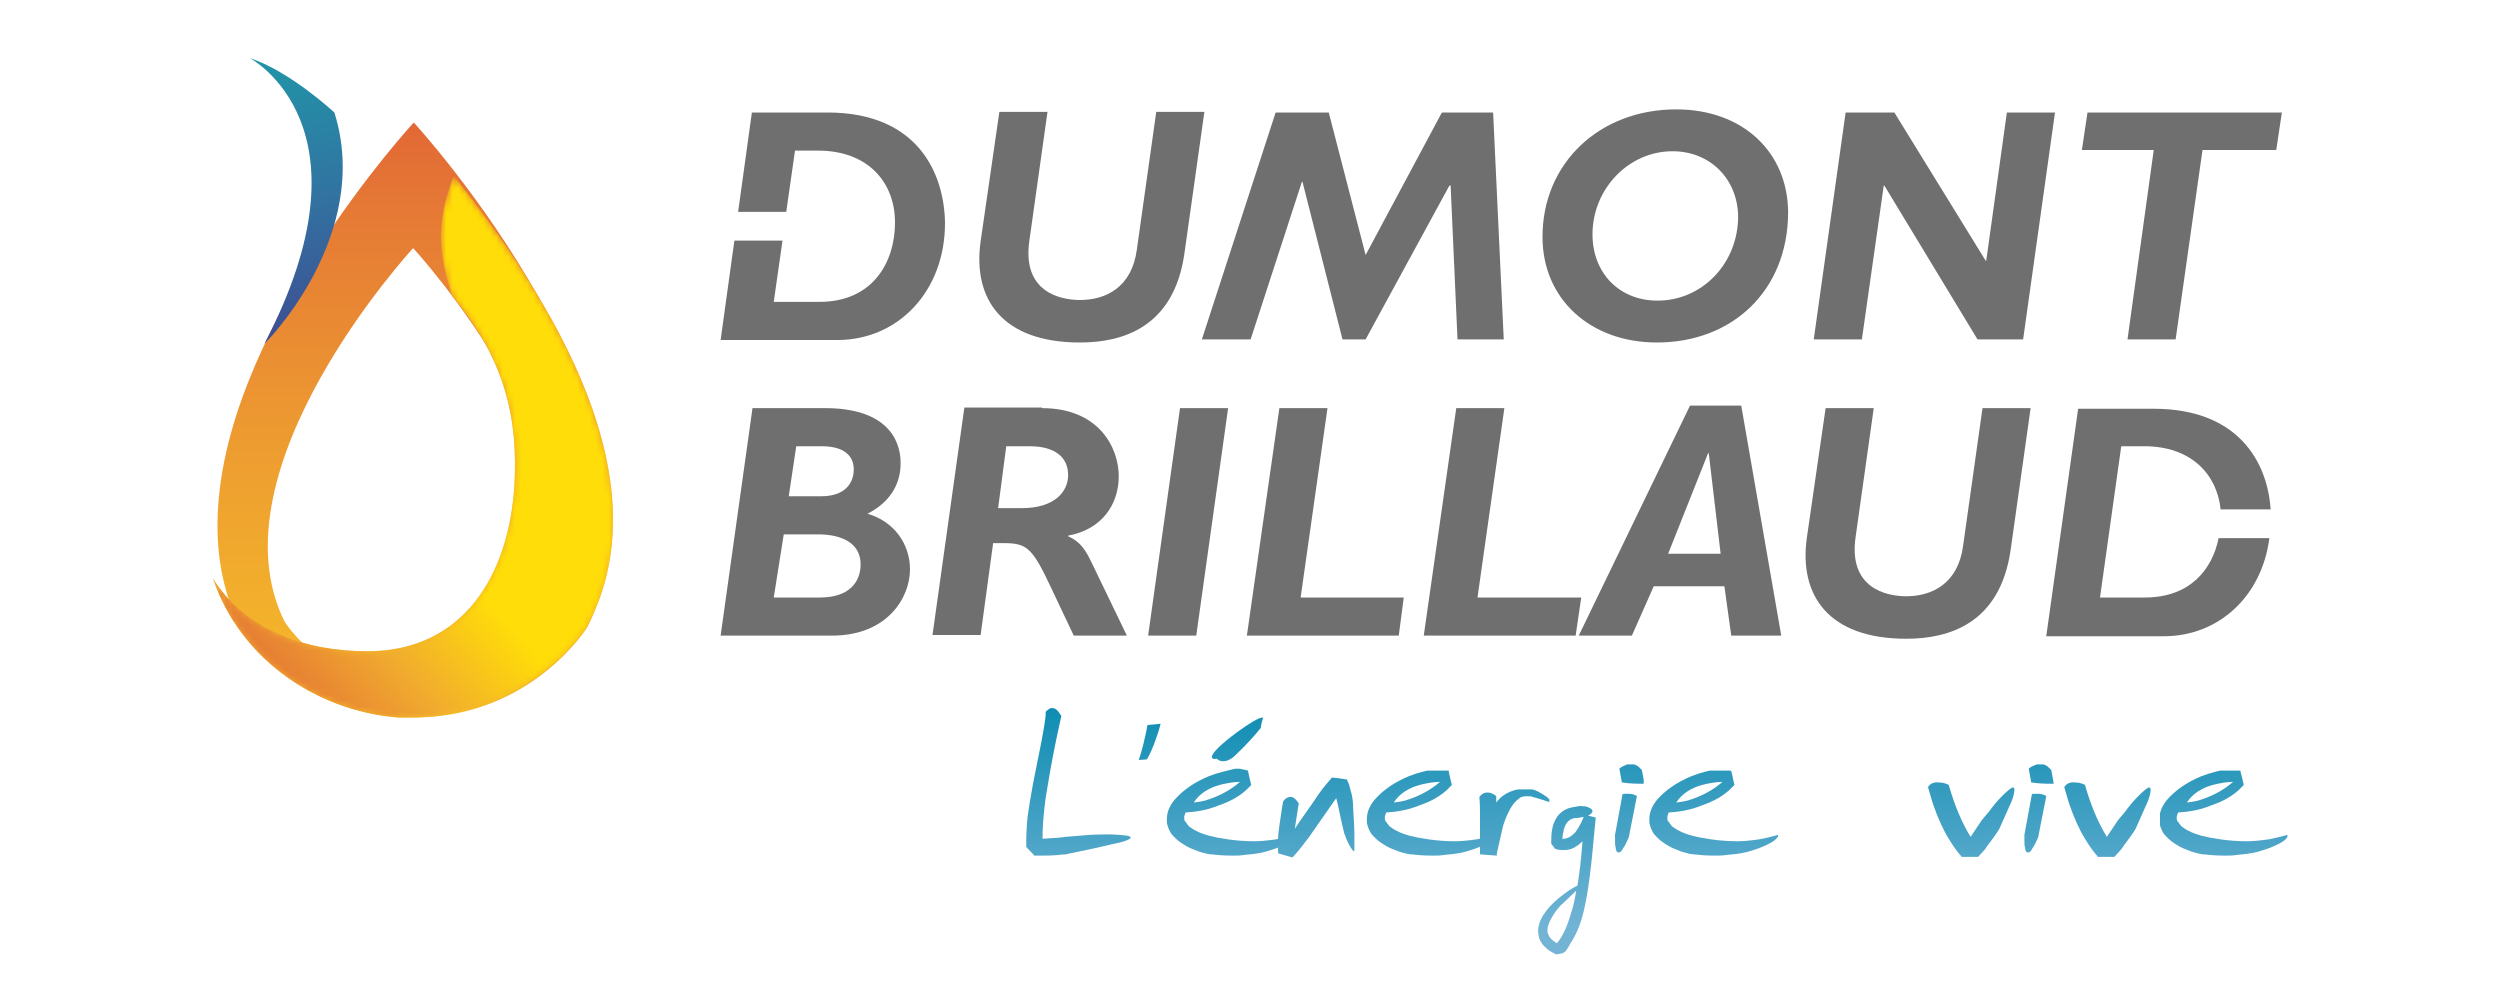
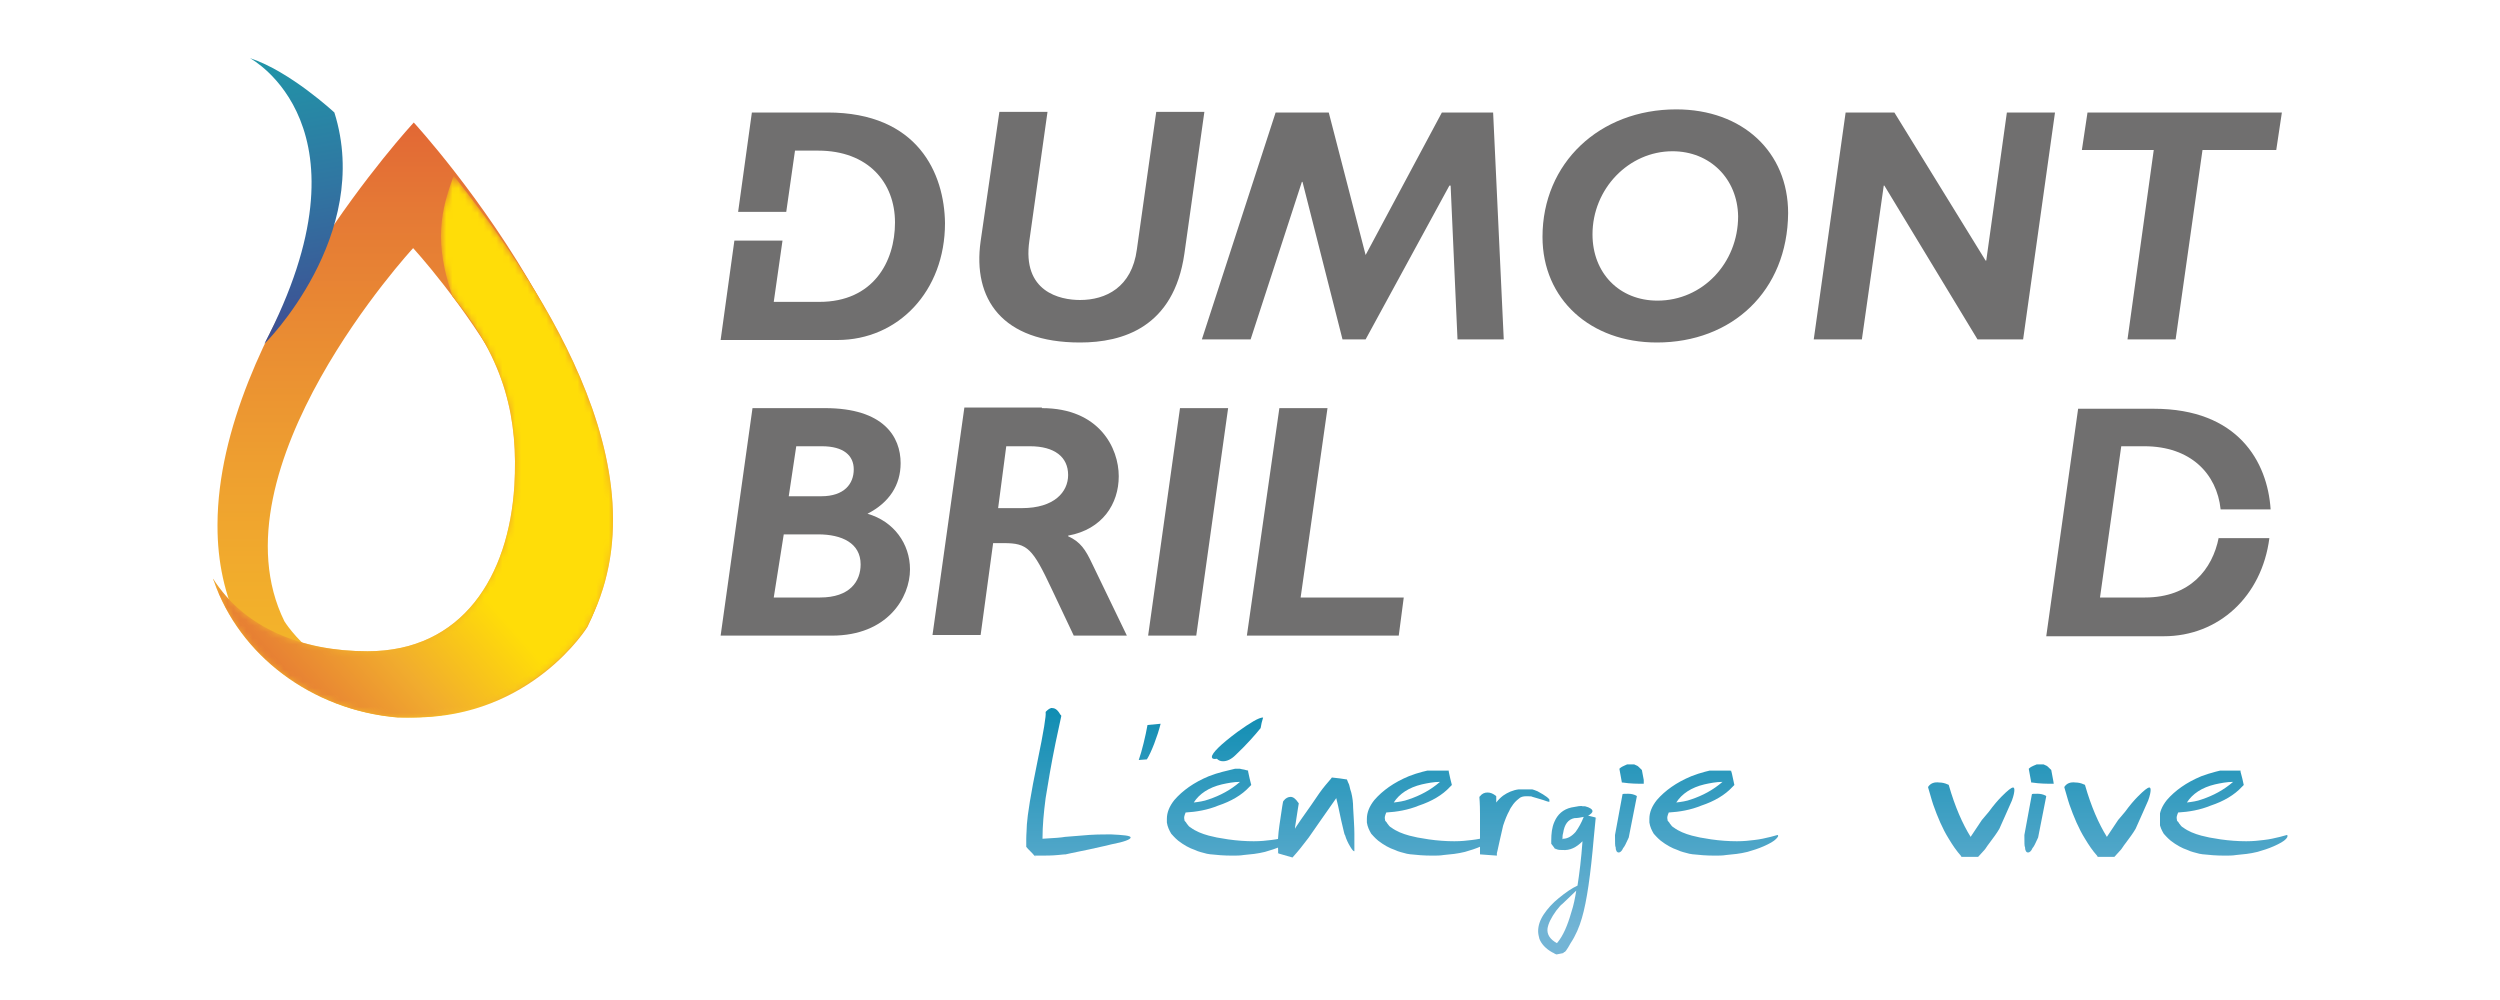
<svg xmlns="http://www.w3.org/2000/svg" xmlns:xlink="http://www.w3.org/1999/xlink" version="1.1" x="0px" y="0px" width="400px" height="160px" viewBox="0 0 400 160" style="enable-background:new 0 0 400 160;" xml:space="preserve">
  <style type="text/css">
	.st0{fill:url(#SVGID_1_);}
	.st1{filter:url(#Adobe_OpacityMaskFilter);}
	.st2{enable-background:new    ;}
	.st3{mask:url(#SVGID_2_);}
	.st4{clip-path:url(#SVGID_4_);}
	.st5{clip-path:url(#SVGID_6_);fill:url(#SVGID_7_);}
	.st6{fill:url(#SVGID_8_);}
	.st7{fill:url(#SVGID_9_);}
	.st8{filter:url(#Adobe_OpacityMaskFilter_1_);}
	.st9{clip-path:url(#SVGID_11_);}
	.st10{clip-path:url(#SVGID_14_);fill:url(#SVGID_15_);}
	.st11{clip-path:url(#SVGID_11_);mask:url(#SVGID_12_);fill:url(#SVGID_16_);}
	.st12{clip-path:url(#SVGID_18_);fill:url(#SVGID_19_);}
	.st13{clip-path:url(#SVGID_21_);fill:url(#SVGID_22_);}
	.st14{clip-path:url(#SVGID_24_);fill:url(#SVGID_25_);}
	.st15{clip-path:url(#SVGID_27_);fill:url(#SVGID_28_);}
	.st16{clip-path:url(#SVGID_30_);fill:url(#SVGID_31_);}
	.st17{clip-path:url(#SVGID_33_);fill:url(#SVGID_34_);}
	.st18{clip-path:url(#SVGID_36_);fill:url(#SVGID_37_);}
	.st19{clip-path:url(#SVGID_39_);fill:url(#SVGID_40_);}
	.st20{clip-path:url(#SVGID_42_);fill:url(#SVGID_43_);}
	.st21{clip-path:url(#SVGID_45_);fill:url(#SVGID_46_);}
	.st22{clip-path:url(#SVGID_48_);fill:url(#SVGID_49_);}
	.st23{clip-path:url(#SVGID_51_);fill:url(#SVGID_52_);}
	.st24{clip-path:url(#SVGID_54_);fill:url(#SVGID_55_);}
	.st25{filter:url(#Adobe_OpacityMaskFilter_2_);}
	.st26{opacity:0.48;}
	.st27{clip-path:url(#SVGID_58_);}
	.st28{filter:url(#Adobe_OpacityMaskFilter_3_);}
	.st29{clip-path:url(#SVGID_60_);}
	.st30{clip-path:url(#SVGID_62_);fill:url(#SVGID_63_);}
	.st31{clip-path:url(#SVGID_60_);mask:url(#SVGID_56_);fill:url(#SVGID_64_);}
	.st32{fill:#706F6F;}
</style>
  <g id="Calque_3">
    <g>
      <g>
        <g>
          <linearGradient id="SVGID_1_" gradientUnits="userSpaceOnUse" x1="-415.181" y1="588.827" x2="-414.175" y2="588.827" gradientTransform="matrix(-1.530000e-05 -222.373 -222.373 1.530000e-05 131005.148 -92117.891)">
            <stop offset="0" style="stop-color:#FFDD08" />
            <stop offset="6.134030e-03" style="stop-color:#FFDD08" />
            <stop offset="0.117" style="stop-color:#FED910" />
            <stop offset="0.26" style="stop-color:#FBCE1C" />
            <stop offset="0.42" style="stop-color:#F5BB28" />
            <stop offset="0.592" style="stop-color:#EE9F30" />
            <stop offset="0.774" style="stop-color:#E57935" />
            <stop offset="0.963" style="stop-color:#DC4434" />
            <stop offset="1" style="stop-color:#DA3833" />
          </linearGradient>
          <path class="st0" d="M34.8,84.2c0,5.6,1.1,11,3.6,16.1c0,0,8.9,14.5,27.8,14.5c18.9,0,27.8-14.5,27.8-14.5      c16.2-33-27.8-80.7-27.8-80.7S34.9,53.5,34.8,83.9V84.2z M66.1,39.7c0,0,32.6,35.3,20.6,59.7c0,0-6.6,10.8-20.6,10.8      c-14,0-20.6-10.8-20.6-10.8C33.5,75,66.1,39.7,66.1,39.7z" />
        </g>
        <defs>
          <filter id="Adobe_OpacityMaskFilter" filterUnits="userSpaceOnUse" x="23" y="4.3" width="83.1" height="114.4">
            <feFlood style="flood-color:white;flood-opacity:1" result="back" />
            <feBlend in="SourceGraphic" in2="back" mode="normal" />
          </filter>
        </defs>
        <mask maskUnits="userSpaceOnUse" x="23" y="4.3" width="83.1" height="114.4" id="SVGID_2_">
          <g class="st1">
            <g class="st2">
					</g>
          </g>
        </mask>
        <g class="st3">
          <g>
            <defs>
              <rect id="SVGID_3_" x="32.1" y="9.4" width="65" height="104.2" />
            </defs>
            <clipPath id="SVGID_4_">
              <use xlink:href="#SVGID_3_" style="overflow:visible;" />
            </clipPath>
            <g class="st4">
              <defs>
-                 <path id="SVGID_5_" d="M37.2,63.8L37.2,63.8c-4.2,7.4-4.5,12.7-4.5,12.7l0,0c-0.3,1.8-0.5,3.7-0.5,5.5         c0,17.4,14.9,31.5,33.2,31.5c14.9,0,27.6-9.4,31.7-22.2C92.4,99.2,83.5,103,73.2,103c-14.6,0-22.9-11.1-22-25.4         c0.6-9.3,3.5-17.7,5.7-22.6c0.1,0,2.7-6.3,2.7-6.3C69.5,19.4,40,9.4,40,9.4C63.6,25.3,37.6,63.1,37.2,63.8" />
+                 <path id="SVGID_5_" d="M37.2,63.8c-4.2,7.4-4.5,12.7-4.5,12.7l0,0c-0.3,1.8-0.5,3.7-0.5,5.5         c0,17.4,14.9,31.5,33.2,31.5c14.9,0,27.6-9.4,31.7-22.2C92.4,99.2,83.5,103,73.2,103c-14.6,0-22.9-11.1-22-25.4         c0.6-9.3,3.5-17.7,5.7-22.6c0.1,0,2.7-6.3,2.7-6.3C69.5,19.4,40,9.4,40,9.4C63.6,25.3,37.6,63.1,37.2,63.8" />
              </defs>
              <clipPath id="SVGID_6_">
                <use xlink:href="#SVGID_5_" style="overflow:visible;" />
              </clipPath>
              <linearGradient id="SVGID_7_" gradientUnits="userSpaceOnUse" x1="-414.725" y1="589.183" x2="-413.716" y2="589.183" gradientTransform="matrix(-11 132 132 11 -82265.203 48271.793)">
                <stop offset="0" style="stop-color:#0087AE" />
                <stop offset="1" style="stop-color:#75B3D5" />
              </linearGradient>
              <polygon class="st5" points="106.2,10.1 96.6,118.7 23,112.9 32.6,4.3       " />
            </g>
          </g>
        </g>
      </g>
      <linearGradient id="SVGID_8_" gradientUnits="userSpaceOnUse" x1="-415.617" y1="588.662" x2="-414.611" y2="588.662" gradientTransform="matrix(-11.92 -69.511 -69.511 11.92 36015.562 -35850.594)">
        <stop offset="0" style="stop-color:#404A91" />
        <stop offset="0.366" style="stop-color:#3076A2" />
        <stop offset="0.801" style="stop-color:#1AA2AA" />
        <stop offset="1" style="stop-color:#15B2A9" />
      </linearGradient>
      <path class="st6" d="M53.5,18c0,0-7.1-6.6-13.5-8.7h0c0.1,0.1,20.5,10.9,2.3,45.7C42.3,55.1,59.7,37.7,53.5,18z" />
      <linearGradient id="SVGID_9_" gradientUnits="userSpaceOnUse" x1="-415.182" y1="588.827" x2="-414.176" y2="588.827" gradientTransform="matrix(-1.530000e-05 -221.299 -221.299 1.530000e-05 130372.93 -91670.781)">
        <stop offset="0" style="stop-color:#FFDD08" />
        <stop offset="6.134030e-03" style="stop-color:#FFDD08" />
        <stop offset="0.117" style="stop-color:#FED910" />
        <stop offset="0.26" style="stop-color:#FBCE1C" />
        <stop offset="0.42" style="stop-color:#F5BB28" />
        <stop offset="0.592" style="stop-color:#EE9F30" />
        <stop offset="0.774" style="stop-color:#E57935" />
        <stop offset="0.963" style="stop-color:#DC4434" />
        <stop offset="1" style="stop-color:#DA3833" />
        <stop offset="1" style="stop-color:#DA3833" />
      </linearGradient>
      <path class="st7" d="M72.4,47.4c8.6,10.4,10.5,19.8,9.9,30.3c-0.9,14.5-8.3,26.5-23.5,26.5c-10.6,0-19.8-3.8-24.7-11.6    c0,0.1,0,0.2,0.1,0.3c4.1,11.9,15.6,20.7,29.4,21.9c0.6,0,1.2,0,1.8,0c19.4,0,28.5-14.5,28.5-14.5c13.6-25.3-9.3-56.9-21.3-72.2    C70.5,33.7,69.4,38.8,72.4,47.4z" />
      <g>
        <defs>
          <path id="SVGID_10_" d="M72.4,47.4c8.6,10.4,10.5,19.8,9.9,30.3c-0.9,14.5-8.3,26.5-23.5,26.5c-10.6,0-19.8-3.8-24.7-11.6      c0,0.1,0,0.2,0.1,0.3c4.1,11.9,15.6,20.7,29.4,21.9c0.6,0,1.2,0,1.8,0c19.4,0,28.5-14.5,28.5-14.5c13.6-25.3-9.3-56.9-21.3-72.2      C70.5,33.7,69.4,38.8,72.4,47.4" />
        </defs>
        <clipPath id="SVGID_11_">
          <use xlink:href="#SVGID_10_" style="overflow:visible;" />
        </clipPath>
        <defs>
          <filter id="Adobe_OpacityMaskFilter_1_" filterUnits="userSpaceOnUse" x="-11.1" y="-6.4" width="163.8" height="155.7">
            <feColorMatrix type="matrix" values="1 0 0 0 0  0 1 0 0 0  0 0 1 0 0  0 0 0 1 0" />
          </filter>
        </defs>
        <mask maskUnits="userSpaceOnUse" x="-11.1" y="-6.4" width="163.8" height="155.7" id="SVGID_12_">
          <g class="st8">
            <g>
              <defs>
                <polygon id="SVGID_13_" points="152.7,77.4 65.8,149.3 -11.1,65.5 75.9,-6.4        " />
              </defs>
              <clipPath id="SVGID_14_" class="st9">
                <use xlink:href="#SVGID_13_" style="overflow:visible;" />
              </clipPath>
              <linearGradient id="SVGID_15_" gradientUnits="userSpaceOnUse" x1="-414.979" y1="589.438" x2="-413.917" y2="589.438" gradientTransform="matrix(-72.333 63 63 72.333 -67055.336 -16442.574)">
                <stop offset="0" style="stop-color:#000000" />
                <stop offset="8.339831e-02" style="stop-color:#030303" />
                <stop offset="0.142" style="stop-color:#0C0C0C" />
                <stop offset="0.192" style="stop-color:#1B1B1B" />
                <stop offset="0.238" style="stop-color:#313131" />
                <stop offset="0.281" style="stop-color:#4E4E4E" />
                <stop offset="0.323" style="stop-color:#717171" />
                <stop offset="0.362" style="stop-color:#9A9A9A" />
                <stop offset="0.399" style="stop-color:#C8C8C8" />
                <stop offset="0.434" style="stop-color:#FDFDFD" />
                <stop offset="0.436" style="stop-color:#FFFFFF" />
                <stop offset="1" style="stop-color:#FFFFFF" />
              </linearGradient>
              <polygon class="st10" points="234,82.2 59.6,226.4 -92.3,60.8 82.1,-83.4       " />
            </g>
          </g>
        </mask>
        <linearGradient id="SVGID_16_" gradientUnits="userSpaceOnUse" x1="-414.979" y1="589.438" x2="-413.916" y2="589.438" gradientTransform="matrix(-72.333 63 63 72.333 -67055.336 -16442.572)">
          <stop offset="0" style="stop-color:#FFDD08" />
          <stop offset="0.383" style="stop-color:#FFDD08" />
          <stop offset="0.436" style="stop-color:#FFDD08" />
          <stop offset="0.606" style="stop-color:#F1AC2E" />
          <stop offset="0.795" style="stop-color:#E47235" />
          <stop offset="0.931" style="stop-color:#DC4934" />
          <stop offset="1" style="stop-color:#DA3833" />
        </linearGradient>
        <polygon class="st11" points="152.7,77.4 65.8,149.3 -11.1,65.5 75.9,-6.4    " />
      </g>
    </g>
  </g>
  <g id="Calque_2">
    <g>
      <defs>
        <path id="SVGID_17_" d="M165.7,137.1L165.7,137.1c0-0.1-0.1-0.1-0.2-0.2C165.6,136.9,165.7,137,165.7,137.1 M167.4,113.8     c-0.1,0.1-0.1,0.1-0.1,0.2c0.1,0.4-0.3,3-1.3,7.8c-1.1,5.3-1.6,8.6-1.7,10.1c0,0.7-0.1,1.5-0.1,2.3c0,0,0,0.4,0,1.1v0.2     c0.4,0.5,0.9,0.9,1.3,1.4h0c0,0,0,0,0,0c0,0,0,0,0,0h0l0.7,0c1.1,0,2.1,0,3.1-0.1c0.8-0.1,1.2-0.1,1.2-0.1c0,0,1.3-0.3,3.8-0.8     c1.2-0.3,2.4-0.5,3.5-0.8c2.1-0.4,3.1-0.8,3.1-1.1c0-0.3-1.1-0.4-3.2-0.5c-1.2,0-2.8,0-4.8,0.2l-2.5,0.2     c-0.5,0.1-1.7,0.2-3.6,0.3c0-2.1,0.2-4.2,0.5-6.5c0.4-2.5,0.9-5.5,1.6-8.9c0.6-2.8,0.9-4.2,0.9-4.2c0-0.1,0-0.2-0.1-0.2     c-0.4-0.7-0.8-1.1-1.3-1.1C168.2,113.2,167.8,113.4,167.4,113.8" />
      </defs>
      <clipPath id="SVGID_18_">
        <use xlink:href="#SVGID_17_" style="overflow:visible;" />
      </clipPath>
      <linearGradient id="SVGID_19_" gradientUnits="userSpaceOnUse" x1="-414.051" y1="589.656" x2="-413.051" y2="589.656" gradientTransform="matrix(0 41.016 41.016 0 -24012.684 17090.67)">
        <stop offset="0" style="stop-color:#0087AD" />
        <stop offset="1" style="stop-color:#73B4D5" />
      </linearGradient>
      <rect x="164.1" y="113.2" class="st12" width="16.8" height="23.9" />
    </g>
    <g>
      <defs>
        <path id="SVGID_20_" d="M183.6,116c-0.3,1.7-0.9,4.2-1.4,5.6l1.3-0.1c0.7-1.1,1.7-3.7,2.2-5.7L183.6,116z" />
      </defs>
      <clipPath id="SVGID_21_">
        <use xlink:href="#SVGID_20_" style="overflow:visible;" />
      </clipPath>
      <linearGradient id="SVGID_22_" gradientUnits="userSpaceOnUse" x1="-414.051" y1="589.656" x2="-413.051" y2="589.656" gradientTransform="matrix(0 41.015 41.015 0 -24000.719 17090.295)">
        <stop offset="0" style="stop-color:#0087AD" />
        <stop offset="1" style="stop-color:#73B4D5" />
      </linearGradient>
      <rect x="182.2" y="115.8" class="st13" width="3.6" height="5.8" />
    </g>
    <g>
      <defs>
        <path id="SVGID_23_" d="M195.5,125.5c0.9-0.2,1.9-0.4,2.9-0.4c-1.5,1.3-3.2,2.2-5,2.8c-0.8,0.3-1.6,0.4-2.4,0.5     C191.9,127,193.4,126,195.5,125.5 M193.4,124.2c-2.4,1-4.2,2.3-5.5,3.8c-0.8,1-1.2,2-1.2,3c0,0.2,0,0.4,0,0.6     c0.1,0.7,0.4,1.3,0.7,1.8c0.2,0.2,0.5,0.6,1.1,1.1c0.9,0.7,1.8,1.2,2.7,1.5c0.6,0.3,1.2,0.4,1.9,0.6c0.5,0.1,0.7,0.1,0.7,0.1     c0.9,0.1,2,0.2,3.4,0.2c0.6,0,1.2,0,1.8-0.1c1.1-0.1,2.2-0.2,3.4-0.5c0.4-0.1,0.9-0.3,1.3-0.4c0.9-0.3,1.8-0.7,2.5-1.1     c0.7-0.4,1-0.8,1-1c0-0.1,0-0.2-0.1-0.2c-0.1,0-0.4,0.1-1.1,0.3c-0.8,0.2-1.7,0.4-2.6,0.5c-0.8,0.1-1.7,0.2-2.8,0.2     c-1.3,0-2.7-0.1-4.1-0.3c-1.2-0.2-1.8-0.3-1.8-0.3c0,0-0.5-0.1-1.3-0.3c-1.1-0.3-2.1-0.7-2.9-1.3c-0.2-0.1-0.4-0.3-0.6-0.6     c-0.1-0.2-0.2-0.3-0.3-0.4c-0.1-0.1-0.1-0.2-0.1-0.3c-0.1-0.3,0-0.6,0.2-1.1c1.7-0.1,3.5-0.4,5.2-1.1c2.1-0.7,3.8-1.7,5-3     l0.3-0.3l0,0c-0.4-1.5-0.5-2.3-0.6-2.5c0,0.1,0.1,0.3,0.1,0.4l0-0.2l-0.4-0.1c-0.3-0.1-0.6-0.1-0.9-0.2c-0.3,0-0.5,0-0.8,0     C196.4,123.3,194.9,123.6,193.4,124.2 M198,117.1c-2.7,2-4.1,3.4-4.1,4c0,0.3,0.3,0.4,0.8,0.3c0.3,0.3,0.6,0.4,1,0.4     c0.6,0,1.3-0.3,2-1c1.8-1.7,3.1-3.2,4-4.3c0.1-0.6,0.2-1.1,0.4-1.7C201.4,114.8,200.1,115.6,198,117.1" />
      </defs>
      <clipPath id="SVGID_24_">
        <use xlink:href="#SVGID_23_" style="overflow:visible;" />
      </clipPath>
      <linearGradient id="SVGID_25_" gradientUnits="userSpaceOnUse" x1="-414.051" y1="589.656" x2="-413.051" y2="589.656" gradientTransform="matrix(0 41.016 41.016 0 -23988.289 17090.752)">
        <stop offset="0" style="stop-color:#0087AD" />
        <stop offset="1" style="stop-color:#73B4D5" />
      </linearGradient>
      <rect x="186.7" y="114.8" class="st14" width="20.6" height="22.3" />
    </g>
    <g>
      <defs>
        <path id="SVGID_26_" d="M216.7,135.9L216.7,135.9L216.7,135.9z M207.8,128.7L207.8,128.7L207.8,128.7z M207.8,128.7     C207.8,128.7,207.8,128.7,207.8,128.7C207.8,128.7,207.8,128.7,207.8,128.7 M215.2,124.6c0.2,0,0.3,0,0.3,0v0H215.2z      M213.1,124.4c-0.2,0.3-0.6,0.7-1,1.2c-0.6,0.7-1.3,1.7-2.3,3.2c-1.3,1.8-2.1,3-2.5,3.6l-0.1,0.2l0-0.2c0.4-2.6,0.6-3.9,0.6-3.8     c0-0.1,0-0.1-0.1-0.2c-0.4-0.6-0.8-0.9-1.2-0.9c-0.4,0-0.8,0.2-1.1,0.6c-0.1,0.1-0.1,0.1-0.1,0.2c0-0.2-0.2,1-0.6,3.8     c-0.2,1.4-0.3,2.7-0.2,4l0,0.4l0.2,0.1l-0.4-0.1c0.2,0,1,0.3,2.5,0.7l0.7-0.8c0,0,0,0,0,0l0.5-0.6c0.3-0.4,0.8-1,1.4-1.8     c1-1.4,2.4-3.5,4.4-6.3c0.1,0.4,0.4,1.6,0.8,3.6c0.4,1.6,0.5,2.3,0.6,2.3c0.2,0.7,0.5,1.3,0.8,1.8c0.3,0.5,0.5,0.8,0.7,0.8     c0.1,0,0.2,0,0.2-0.3c0,0.1-0.1-0.7-0.2-2.5c0-1-0.1-2.4-0.2-4.2c0-0.8-0.1-1.6-0.3-2.4c-0.1-0.3-0.2-0.6-0.3-1.1     c0-0.1-0.1-0.3-0.2-0.5l-0.2-0.5l-0.2,0h0.1C214.8,124.6,214.1,124.5,213.1,124.4L213.1,124.4z" />
      </defs>
      <clipPath id="SVGID_27_">
        <use xlink:href="#SVGID_26_" style="overflow:visible;" />
      </clipPath>
      <linearGradient id="SVGID_28_" gradientUnits="userSpaceOnUse" x1="-414.051" y1="589.656" x2="-413.051" y2="589.656" gradientTransform="matrix(0 41.017 41.017 0 -23975.17 17090.947)">
        <stop offset="0" style="stop-color:#0087AD" />
        <stop offset="1" style="stop-color:#73B4D5" />
      </linearGradient>
      <rect x="204.2" y="124.4" class="st15" width="12.5" height="12.8" />
    </g>
    <g>
      <defs>
        <path id="SVGID_29_" d="M227.5,125.5c0.9-0.2,1.9-0.4,2.9-0.4c-1.5,1.3-3.2,2.2-5,2.8c-0.8,0.3-1.6,0.4-2.4,0.5     C223.9,127,225.4,126,227.5,125.5 M225.4,124.2c-2.4,1-4.2,2.3-5.5,3.8c-0.8,1-1.2,2-1.2,3c0,0.2,0,0.4,0,0.6     c0.1,0.7,0.4,1.3,0.7,1.8c0.2,0.2,0.5,0.6,1.1,1.1c0.9,0.7,1.8,1.2,2.7,1.5c0.6,0.3,1.2,0.4,1.9,0.6c0.5,0.1,0.7,0.1,0.7,0.1     c0.9,0.1,2,0.2,3.4,0.2c0.6,0,1.2,0,1.8-0.1c1.1-0.1,2.2-0.2,3.4-0.5c0.4-0.1,0.9-0.3,1.3-0.4c0.9-0.3,1.8-0.7,2.5-1.1     c0.7-0.4,1-0.8,1.1-1c0-0.1,0-0.2-0.1-0.2c0,0-0.4,0.1-1.1,0.3c-0.8,0.2-1.7,0.4-2.6,0.5c-0.8,0.1-1.7,0.2-2.8,0.2     c-1.3,0-2.7-0.1-4.1-0.3c-1.2-0.2-1.8-0.3-1.8-0.3c0,0-0.5-0.1-1.3-0.3c-1.1-0.3-2.1-0.7-2.9-1.3c-0.2-0.1-0.4-0.3-0.6-0.6     c-0.1-0.2-0.2-0.3-0.3-0.4c-0.1-0.1-0.1-0.2-0.1-0.3c-0.1-0.3,0-0.6,0.2-1.1c1.7-0.1,3.5-0.4,5.2-1.1c2.1-0.7,3.8-1.7,5-3     l0.3-0.3l0,0c-0.4-1.5-0.5-2.3-0.6-2.5c0,0.1,0.1,0.3,0.1,0.4l0-0.2l-0.4-0.1c-0.3-0.1-0.6-0.1-0.9-0.2c-0.3,0-0.5,0-0.8,0     C228.3,123.3,226.9,123.6,225.4,124.2" />
      </defs>
      <clipPath id="SVGID_30_">
        <use xlink:href="#SVGID_29_" style="overflow:visible;" />
      </clipPath>
      <linearGradient id="SVGID_31_" gradientUnits="userSpaceOnUse" x1="-414.051" y1="589.656" x2="-413.051" y2="589.656" gradientTransform="matrix(0 41.017 41.017 0 -23956.875 17091.15)">
        <stop offset="0" style="stop-color:#0087AD" />
        <stop offset="1" style="stop-color:#73B4D5" />
      </linearGradient>
      <rect x="218.7" y="123.3" class="st16" width="20.6" height="13.8" />
    </g>
    <g>
      <defs>
        <path id="SVGID_32_" d="M239.4,136.8C239.4,136.8,239.4,136.8,239.4,136.8 M236.7,136.7L236.7,136.7l-0.6,0L236.7,136.7z      M243,126.3c-0.9,0.1-1.8,0.5-2.5,1c-0.4,0.3-0.8,0.7-1.1,1.1c0-0.6,0-1,0-1c0,0-0.1-0.1-0.1-0.1c-0.4-0.3-0.8-0.5-1.3-0.5     c-0.5,0-0.9,0.2-1.2,0.6c0,0-0.1,0.1-0.1,0.1c0,0.1,0.1,1,0.1,2.7c0,2,0,3.9,0,5.7l0,0.8l2.7,0.2l0-0.1l0-0.1v0l0-0.2l0.1-0.4     c0.2-0.9,0.5-2.3,0.9-4c0.3-0.9,0.6-1.7,1-2.4c0,0,0.1-0.3,0.4-0.7c0.3-0.5,0.7-0.9,1.1-1.2c0.3-0.3,0.7-0.4,1.2-0.4     c0.5,0,0.9,0,1,0.1c0.4,0.1,1,0.3,1.7,0.5c0.5,0.2,0.9,0.3,1,0.3c0.1,0,0.1,0,0.1-0.1c0-0.4-0.7-0.9-2-1.6     c-0.7-0.3-1.4-0.5-2.2-0.5C243.4,126.3,243.2,126.3,243,126.3" />
      </defs>
      <clipPath id="SVGID_33_">
        <use xlink:href="#SVGID_32_" style="overflow:visible;" />
      </clipPath>
      <linearGradient id="SVGID_34_" gradientUnits="userSpaceOnUse" x1="-414.051" y1="589.656" x2="-413.051" y2="589.656" gradientTransform="matrix(0 41.017 41.017 0 -23943.762 17091.029)">
        <stop offset="0" style="stop-color:#0087AD" />
        <stop offset="1" style="stop-color:#73B4D5" />
      </linearGradient>
      <rect x="236.1" y="126.3" class="st17" width="11.8" height="10.6" />
    </g>
    <g>
      <defs>
        <path id="SVGID_35_" d="M248.9,136C248.9,136,248.8,136,248.9,136C248.9,136,248.9,136,248.9,136 M247.6,148.6     c0.1-0.8,0.6-1.8,1.4-2.9c0.5-0.6,0.8-1,0.9-1c0.6-0.6,1.4-1.3,2.3-2.2c-0.2,1.2-0.4,2.3-0.8,3.5c-0.6,2.1-1.3,3.7-2.2,4.8     c0,0,0,0-0.1,0.1C248,150.3,247.5,149.5,247.6,148.6 M250,134.2c0-0.3,0-0.6,0.1-0.9c0.2-1.4,0.8-2.2,1.8-2.4     c0.5,0,1-0.1,1.5-0.2h0c-0.4,1-0.8,1.7-1.3,2.4c-0.6,0.7-1.3,1.1-2,1.1C250.1,134.3,250,134.3,250,134.2 M251.4,129.2     c-1.3,0.3-2.2,1.1-2.7,2.3c-0.4,0.9-0.5,1.9-0.5,3v0.5c0.2,0.3,0.5,0.6,0.7,1c0,0-0.1-0.1-0.1-0.2l0.1,0l0.2,0.1     c0.3,0.1,0.6,0.1,0.9,0.1c1.2,0.1,2.2-0.4,3.2-1.4c-0.2,2.8-0.5,5.2-0.8,7.1c-0.9,0.4-1.9,1.1-3,2c-1,0.8-1.8,1.7-2.4,2.6     c-0.6,0.9-0.9,1.8-0.9,2.7c0,0.4,0.1,0.8,0.2,1.2c0.3,0.8,1,1.6,2.1,2.2c0.1,0,0.3,0.2,0.6,0.3l0.1,0l1-0.2l0,0l0.2-0.2     c0,0.2,0.4-0.3,1-1.4c0.8-1.2,1.4-2.6,1.8-4c0.8-2.7,1.4-7,1.9-12.8l0.3-3.1c0.2,0,0.3,0.1,0.4,0.1l-0.4-0.1l0-0.2l-1.2-0.3     c0.4-0.2,0.7-0.5,0.7-0.7c0-0.3-0.4-0.6-1.2-0.8c-0.1,0-0.2,0-0.3,0c0,0,0,0-0.1,0C253,128.9,252.4,129,251.4,129.2" />
      </defs>
      <clipPath id="SVGID_36_">
        <use xlink:href="#SVGID_35_" style="overflow:visible;" />
      </clipPath>
      <linearGradient id="SVGID_37_" gradientUnits="userSpaceOnUse" x1="-414.051" y1="589.558" x2="-413.051" y2="589.558" gradientTransform="matrix(0 41.016 41.016 0 -23930.26 17090.637)">
        <stop offset="0" style="stop-color:#0087AD" />
        <stop offset="1" style="stop-color:#73B4D5" />
      </linearGradient>
      <rect x="246.1" y="128.9" class="st18" width="9.6" height="23.8" />
    </g>
    <g>
      <defs>
        <path id="SVGID_38_" d="M259.6,127.1l-1.2,6.5c0,1.2,0,1.9,0.1,1.9c0,0.6,0.2,0.9,0.5,0.9c0.2,0,0.5-0.2,0.7-0.7     c0.2-0.2,0.5-0.8,0.9-1.7l1.3-6.6c0,0,0,0-0.1-0.1c-0.4-0.2-0.8-0.3-1.3-0.3C259.9,127,259.6,127,259.6,127.1 M259.9,122.5     c-0.2,0.1-0.5,0.2-0.8,0.5l0.4,2.2c0,0,0.1,0,0.1,0c1.3,0.2,2.4,0.2,3.4,0.2h0.1c0,0-0.1-0.7-0.4-2.2c-0.4-0.4-0.7-0.7-0.8-0.7     c-0.4-0.2-0.8-0.4-1.2-0.4C260.4,122.3,260.1,122.4,259.9,122.5" />
      </defs>
      <clipPath id="SVGID_39_">
        <use xlink:href="#SVGID_38_" style="overflow:visible;" />
      </clipPath>
      <linearGradient id="SVGID_40_" gradientUnits="userSpaceOnUse" x1="-414.051" y1="589.558" x2="-413.051" y2="589.558" gradientTransform="matrix(0 41.016 41.016 0 -23920.572 17090.719)">
        <stop offset="0" style="stop-color:#0087AD" />
        <stop offset="1" style="stop-color:#73B4D5" />
      </linearGradient>
      <rect x="258.3" y="122.3" class="st19" width="4.7" height="14.1" />
    </g>
    <g>
      <defs>
        <path id="SVGID_41_" d="M272.7,125.5c0.9-0.2,1.9-0.4,2.9-0.4c-1.5,1.3-3.2,2.2-5,2.8c-0.8,0.3-1.6,0.4-2.4,0.5     C269.1,127,270.6,126,272.7,125.5 M270.6,124.2c-2.4,1-4.2,2.3-5.5,3.8c-0.8,1-1.2,2-1.2,3c0,0.2,0,0.4,0,0.6     c0.1,0.7,0.4,1.3,0.7,1.8c0.2,0.2,0.5,0.6,1.1,1.1c0.9,0.7,1.8,1.2,2.7,1.5c0.6,0.3,1.2,0.4,1.9,0.6c0.5,0.1,0.7,0.1,0.7,0.1     c0.9,0.1,2,0.2,3.4,0.2c0.6,0,1.2,0,1.8-0.1c1.1-0.1,2.2-0.2,3.4-0.5c0.4-0.1,0.9-0.3,1.3-0.4c0.9-0.3,1.8-0.7,2.5-1.1     c0.7-0.4,1-0.8,1.1-1c0-0.1,0-0.2-0.1-0.2c0,0-0.4,0.1-1.1,0.3c-0.8,0.2-1.7,0.4-2.6,0.5c-0.8,0.1-1.7,0.2-2.8,0.2     c-1.3,0-2.7-0.1-4.1-0.3c-1.2-0.2-1.8-0.3-1.8-0.3c0,0-0.5-0.1-1.3-0.3c-1.1-0.3-2.1-0.7-2.9-1.3c-0.2-0.1-0.4-0.3-0.6-0.6     c-0.1-0.2-0.2-0.3-0.3-0.4c-0.1-0.1-0.1-0.2-0.1-0.3c-0.1-0.3,0-0.6,0.2-1.1c1.7-0.1,3.5-0.4,5.2-1.1c2.1-0.7,3.8-1.7,5-3     l0.3-0.3l0,0c-0.3-1.5-0.5-2.3-0.6-2.5c0,0.1,0.1,0.3,0.1,0.4l-0.1-0.2l-0.4-0.1c-0.3-0.1-0.6-0.1-0.9-0.2c-0.3,0-0.5,0-0.8,0     C273.5,123.3,272.1,123.6,270.6,124.2" />
      </defs>
      <clipPath id="SVGID_42_">
        <use xlink:href="#SVGID_41_" style="overflow:visible;" />
      </clipPath>
      <linearGradient id="SVGID_43_" gradientUnits="userSpaceOnUse" x1="-414.051" y1="589.558" x2="-413.051" y2="589.558" gradientTransform="matrix(0 41.017 41.017 0 -23907.699 17091.15)">
        <stop offset="0" style="stop-color:#0087AD" />
        <stop offset="1" style="stop-color:#73B4D5" />
      </linearGradient>
      <rect x="263.9" y="123.3" class="st20" width="20.6" height="13.8" />
    </g>
    <g>
      <defs>
        <path id="SVGID_44_" d="M308.5,125.9c0,0-0.1,0.1,0,0.1c0.5,1.8,0.8,2.7,0.8,2.7c0.7,2,1.5,3.9,2.5,5.5c0.6,1,1.2,1.9,2,2.8     l0,0.1c0.4,0,1.3,0,2.7,0l0,0l1-1.1c0.2-0.2,0.4-0.6,0.8-1.1c0.6-0.8,1.2-1.6,1.6-2.3c0.7-1.6,1.4-3.1,2-4.5     c0.3-0.8,0.4-1.4,0.4-1.7c0-0.3-0.1-0.4-0.2-0.4c-0.3,0-0.9,0.5-1.8,1.4c-0.6,0.6-1.3,1.4-2.1,2.5l-1.1,1.3l-1.8,2.7     c-1.3-2.1-2.5-4.8-3.5-8.3c0,0-0.1-0.1-0.2-0.1c-0.4-0.2-0.9-0.3-1.3-0.3C309.5,125.1,308.9,125.3,308.5,125.9" />
      </defs>
      <clipPath id="SVGID_45_">
        <use xlink:href="#SVGID_44_" style="overflow:visible;" />
      </clipPath>
      <linearGradient id="SVGID_46_" gradientUnits="userSpaceOnUse" x1="-414.051" y1="589.656" x2="-413.051" y2="589.656" gradientTransform="matrix(0 41.016 41.016 0 -23869.816 17090.656)">
        <stop offset="0" style="stop-color:#0087AD" />
        <stop offset="1" style="stop-color:#73B4D5" />
      </linearGradient>
      <rect x="308.5" y="125.1" class="st21" width="13.8" height="12" />
    </g>
    <g>
      <defs>
        <path id="SVGID_47_" d="M325.1,127.1l-1.2,6.5c0,1.2,0,1.9,0.1,1.9c0,0.6,0.2,0.9,0.5,0.9c0.2,0,0.5-0.2,0.7-0.7     c0.2-0.2,0.5-0.8,0.9-1.7l1.3-6.6c0,0,0,0-0.1-0.1c-0.4-0.2-0.8-0.3-1.3-0.3C325.4,127,325.1,127,325.1,127.1 M325.4,122.5     c-0.2,0.1-0.5,0.2-0.8,0.5l0.4,2.2c0,0,0.1,0,0.1,0c1.3,0.2,2.4,0.2,3.4,0.2h0.1c0,0-0.1-0.7-0.4-2.2c-0.4-0.4-0.7-0.7-0.8-0.7     c-0.4-0.2-0.8-0.4-1.2-0.4C325.9,122.3,325.7,122.4,325.4,122.5" />
      </defs>
      <clipPath id="SVGID_48_">
        <use xlink:href="#SVGID_47_" style="overflow:visible;" />
      </clipPath>
      <linearGradient id="SVGID_49_" gradientUnits="userSpaceOnUse" x1="-414.051" y1="589.656" x2="-413.051" y2="589.656" gradientTransform="matrix(0 41.016 41.016 0 -23859.049 17090.719)">
        <stop offset="0" style="stop-color:#0087AD" />
        <stop offset="1" style="stop-color:#73B4D5" />
      </linearGradient>
      <rect x="323.9" y="122.3" class="st22" width="4.7" height="14.1" />
    </g>
    <g>
      <defs>
        <path id="SVGID_50_" d="M330.3,125.9c0,0-0.1,0.1,0,0.1c0.5,1.8,0.8,2.7,0.8,2.7c0.7,2,1.5,3.9,2.5,5.5c0.6,1,1.2,1.9,2,2.8     l0,0.1c0.4,0,1.3,0,2.7,0l0,0l1-1.1c0.2-0.2,0.4-0.6,0.8-1.1c0.6-0.8,1.2-1.6,1.6-2.3c0.7-1.6,1.4-3.1,2-4.5     c0.3-0.8,0.4-1.4,0.4-1.7c0-0.3-0.1-0.4-0.2-0.4c-0.3,0-0.9,0.5-1.8,1.4c-0.6,0.6-1.3,1.4-2.1,2.5l-1.1,1.3l-1.8,2.7     c-1.3-2.1-2.5-4.8-3.5-8.3c0,0-0.1-0.1-0.2-0.1c-0.4-0.2-0.9-0.3-1.3-0.3C331.3,125.1,330.7,125.3,330.3,125.9" />
      </defs>
      <clipPath id="SVGID_51_">
        <use xlink:href="#SVGID_50_" style="overflow:visible;" />
      </clipPath>
      <linearGradient id="SVGID_52_" gradientUnits="userSpaceOnUse" x1="-414.051" y1="589.656" x2="-413.051" y2="589.656" gradientTransform="matrix(0 41.016 41.016 0 -23848.035 17090.656)">
        <stop offset="0" style="stop-color:#0087AD" />
        <stop offset="1" style="stop-color:#73B4D5" />
      </linearGradient>
      <rect x="330.3" y="125.1" class="st23" width="13.8" height="12" />
    </g>
    <g>
      <defs>
        <path id="SVGID_53_" d="M354.4,125.5c0.9-0.2,1.9-0.4,2.9-0.4c-1.5,1.3-3.2,2.2-5,2.8c-0.8,0.3-1.6,0.4-2.4,0.5     C350.8,127,352.3,126,354.4,125.5 M352.2,124.2c-2.4,1-4.2,2.3-5.5,3.8c-0.8,1-1.2,2-1.2,3c0,0.2,0,0.4,0,0.6     c0.1,0.7,0.4,1.3,0.7,1.8c0.2,0.2,0.5,0.6,1.1,1.1c0.9,0.7,1.8,1.2,2.7,1.5c0.6,0.3,1.2,0.4,1.9,0.6c0.5,0.1,0.7,0.1,0.7,0.1     c0.9,0.1,2,0.2,3.4,0.2c0.6,0,1.2,0,1.8-0.1c1.1-0.1,2.2-0.2,3.4-0.5c0.4-0.1,0.9-0.3,1.3-0.4c0.9-0.3,1.8-0.7,2.5-1.1     c0.7-0.4,1-0.8,1-1c0-0.1,0-0.2-0.1-0.2c0,0-0.4,0.1-1.1,0.3c-0.8,0.2-1.7,0.4-2.6,0.5c-0.8,0.1-1.7,0.2-2.8,0.2     c-1.3,0-2.7-0.1-4.1-0.3c-1.2-0.2-1.8-0.3-1.8-0.3c0,0-0.5-0.1-1.3-0.3c-1.1-0.3-2.1-0.7-2.9-1.3c-0.2-0.1-0.4-0.3-0.6-0.6     c-0.1-0.2-0.2-0.3-0.3-0.4c-0.1-0.1-0.1-0.2-0.1-0.3c-0.1-0.3,0-0.6,0.2-1.1c1.7-0.1,3.5-0.4,5.2-1.1c2.1-0.7,3.8-1.7,5-3     l0.3-0.3l0,0c-0.3-1.5-0.6-2.3-0.6-2.5c0,0.1,0.1,0.3,0.1,0.4l0-0.2l-0.4-0.1c-0.3-0.1-0.6-0.1-0.9-0.2c-0.3,0-0.5,0-0.8,0     C355.2,123.3,353.8,123.6,352.2,124.2" />
      </defs>
      <clipPath id="SVGID_54_">
        <use xlink:href="#SVGID_53_" style="overflow:visible;" />
      </clipPath>
      <linearGradient id="SVGID_55_" gradientUnits="userSpaceOnUse" x1="-414.051" y1="589.656" x2="-413.051" y2="589.656" gradientTransform="matrix(0 41.017 41.017 0 -23830.008 17091.15)">
        <stop offset="0" style="stop-color:#0087AD" />
        <stop offset="1" style="stop-color:#73B4D5" />
      </linearGradient>
      <rect x="345.6" y="123.3" class="st24" width="20.6" height="13.8" />
    </g>
    <g>
      <defs>
        <filter id="Adobe_OpacityMaskFilter_2_" filterUnits="userSpaceOnUse" x="115.2" y="17.5" width="249.9" height="84.7">
          <feFlood style="flood-color:white;flood-opacity:1" result="back" />
          <feBlend in="SourceGraphic" in2="back" mode="normal" />
        </filter>
      </defs>
      <mask maskUnits="userSpaceOnUse" x="115.2" y="17.5" width="249.9" height="84.7" id="SVGID_56_">
        <g class="st25">
          <g class="st2">
            <g class="st26">
              <g>
                <defs>
                  <rect id="SVGID_57_" x="102.6" y="25.5" width="272.7" height="142.3" />
                </defs>
                <clipPath id="SVGID_58_">
                  <use xlink:href="#SVGID_57_" style="overflow:visible;" />
                </clipPath>
                <g>
                  <defs>
                    <path id="SVGID_59_" d="M102.6,90.6c0,0,73.5,67.5,192.9,76.8c119.4,9.3,69.3-141.8,69.3-141.8           C283.3,88.8,102.6,90.6,102.6,90.6" />
                  </defs>
                  <clipPath id="SVGID_60_" class="st27">
                    <use xlink:href="#SVGID_59_" style="overflow:visible;" />
                  </clipPath>
                  <defs>
                    <filter id="Adobe_OpacityMaskFilter_3_" filterUnits="userSpaceOnUse" x="71.6" y="-38.7" width="374.6" height="279.6">
                      <feColorMatrix type="matrix" values="1 0 0 0 0  0 1 0 0 0  0 0 1 0 0  0 0 0 1 0" />
                    </filter>
                  </defs>
                  <mask maskUnits="userSpaceOnUse" x="71.6" y="-38.7" width="374.6" height="279.6" id="SVGID_56_">
                    <g class="st28">
                      <g>
                        <defs>
                          <rect id="SVGID_61_" x="90.2" y="-5.6" transform="matrix(0.978 -0.21 0.21 0.978 -15.48 56.716)" width="337.2" height="213.5" />
                        </defs>
                        <clipPath id="SVGID_62_" class="st29">
                          <use xlink:href="#SVGID_61_" style="overflow:visible;" />
                        </clipPath>
                        <linearGradient id="SVGID_63_" gradientUnits="userSpaceOnUse" x1="-414.937" y1="588.858" x2="-413.937" y2="588.858" gradientTransform="matrix(305.734 -65.791 -65.791 -305.734 165695.391 152871.5)">
                          <stop offset="0" style="stop-color:#FFFFFF" />
                          <stop offset="6.285208e-02" style="stop-color:#DADADA" />
                          <stop offset="0.16" style="stop-color:#A7A7A7" />
                          <stop offset="0.262" style="stop-color:#7B7B7B" />
                          <stop offset="0.367" style="stop-color:#555555" />
                          <stop offset="0.475" style="stop-color:#363636" />
                          <stop offset="0.588" style="stop-color:#1E1E1E" />
                          <stop offset="0.707" style="stop-color:#0D0D0D" />
                          <stop offset="0.838" style="stop-color:#030303" />
                          <stop offset="1" style="stop-color:#000000" />
                        </linearGradient>
                        <polygon class="st30" points="14.1,-26.3 429.5,-115.7 503.6,228.6 88.1,318            " />
                      </g>
                    </g>
                  </mask>
                  <linearGradient id="SVGID_64_" gradientUnits="userSpaceOnUse" x1="-414.937" y1="588.858" x2="-413.937" y2="588.858" gradientTransform="matrix(305.734 -65.791 -65.791 -305.734 165695.391 152871.516)">
                    <stop offset="0" style="stop-color:#000000" />
                    <stop offset="8.962697e-02" style="stop-color:#000000" />
                    <stop offset="1" style="stop-color:#000000" />
                  </linearGradient>
                  <polygon class="st31" points="71.6,32.2 401.2,-38.7 446.1,170 116.5,240.9         " />
                </g>
              </g>
            </g>
          </g>
        </g>
      </mask>
      <g>
        <g>
          <g>
            <path class="st32" d="M189.5,40.6c-1.7,11.8-9.9,14.2-16.7,14.2c-12.5,0-17.2-7-15.9-16.2l3-20.7h7.7l-2.9,20.6       c-1.2,8.2,4.9,9.5,8.1,9.5c4.1,0,8.3-2,9.1-8.1l3.1-22h7.7L189.5,40.6z" />
            <polygon class="st32" points="240.6,54.3 233.2,54.3 232.1,29.7 231.9,29.7 218.5,54.3 214.8,54.3 208.4,29.1 208.3,29.1        200.1,54.3 192.3,54.3 204.1,18 212.6,18 218.5,40.8 230.7,18 238.9,18      " />
            <path class="st32" d="M265.1,54.8c-10.6,0-18.3-6.9-18.3-16.9c0-11.8,9.1-20.4,21.4-20.4c10.6,0,17.9,6.8,17.9,16.6       C286,46.6,277.1,54.8,265.1,54.8 M267.6,24.2c-7,0-12.8,6-12.8,13.3c0,6.2,4.3,10.6,10.4,10.6c7.2,0,12.9-6,12.9-13.5       C278,28.6,273.6,24.2,267.6,24.2" />
            <polygon class="st32" points="323.7,54.3 316.4,54.3 301.5,29.7 301.4,29.7 297.9,54.3 290.2,54.3 295.3,18 303.1,18        317.7,41.7 317.8,41.7 321.1,18 328.8,18      " />
            <polygon class="st32" points="364.2,24 352.4,24 348.1,54.3 340.4,54.3 344.6,24 333.1,24 334,18 365.1,18      " />
            <path class="st32" d="M132,65.3c9.4,0,12.1,4.6,12.1,8.8c0,3.5-1.8,6.3-5.3,8.1c4.2,1.2,6.8,4.8,6.8,8.9       c0,4.5-3.6,10.6-12.5,10.6h-17.8l5.1-36.4H132z M123.8,95.6h7.4c4.8,0,6.5-2.6,6.5-5.3c0-3.4-3-4.8-6.8-4.8h-5.5L123.8,95.6z        M126.2,79.4h5.2c3.7,0,5.2-2,5.2-4.3c0-2.2-1.6-3.7-5.1-3.7h-4.1L126.2,79.4z" />
            <path class="st32" d="M166.7,65.3c9.2,0,12.3,6.4,12.3,10.9c0,4.4-2.6,8.5-8.1,9.5v0.1c2,0.9,2.8,2.2,3.8,4.3l5.6,11.6h-8.5       l-3.5-7.4c-3.1-6.6-3.9-7.4-7.7-7.4h-1.7l-2,14.7h-7.7l5.1-36.4H166.7z M159.7,81.3h3.8c5.2,0,7.4-2.6,7.4-5.3       c0-2.9-2.2-4.6-6.1-4.6h-3.8L159.7,81.3z" />
            <polygon class="st32" points="191.4,101.7 183.7,101.7 188.8,65.3 196.5,65.3      " />
            <polygon class="st32" points="208.1,95.6 224.6,95.6 223.8,101.7 199.5,101.7 204.7,65.3 212.4,65.3      " />
-             <polygon class="st32" points="236.4,95.6 253,95.6 252.1,101.7 227.8,101.7 233,65.3 240.7,65.3      " />
-             <path class="st32" d="M285,101.7H277l-1.1-7.9h-11.3l-3.5,7.9h-8.5l17.8-36.8h8.2L285,101.7z M266.9,88.6h8.4l-1.9-16.1h-0.1       L266.9,88.6z" />
-             <path class="st32" d="M321.7,88c-1.7,11.8-9.9,14.2-16.7,14.2c-12.5,0-17.2-7-15.9-16.2l3-20.7h7.7l-2.9,20.6       c-1.2,8.2,4.9,9.5,8.1,9.5c4.1,0,8.3-2,9.1-8.1l3.1-22h7.7L321.7,88z" />
            <path class="st32" d="M132.4,18h-12.1l-2.2,15.9h7.7l1.4-9.8h3.7c8,0,12.3,5.1,12.3,11.5c0,6.3-3.5,12.7-12.1,12.7h-7.3       l1.4-9.8h-7.7l-2.2,15.9H134c9.7,0,17.2-7.8,17.2-18.7C151.1,27.8,146.9,18,132.4,18z" />
            <path class="st32" d="M355,86c-1,5.1-4.6,9.6-11.8,9.6H336l3.4-24.2h3.7c7.4,0,11.6,4.4,12.2,10.1h8       c-0.5-7.6-5.2-16.1-18.7-16.1h-12.1l-5.1,36.4h18.8c8.8,0,15.7-6.4,16.9-15.7H355z" />
          </g>
        </g>
      </g>
    </g>
  </g>
</svg>